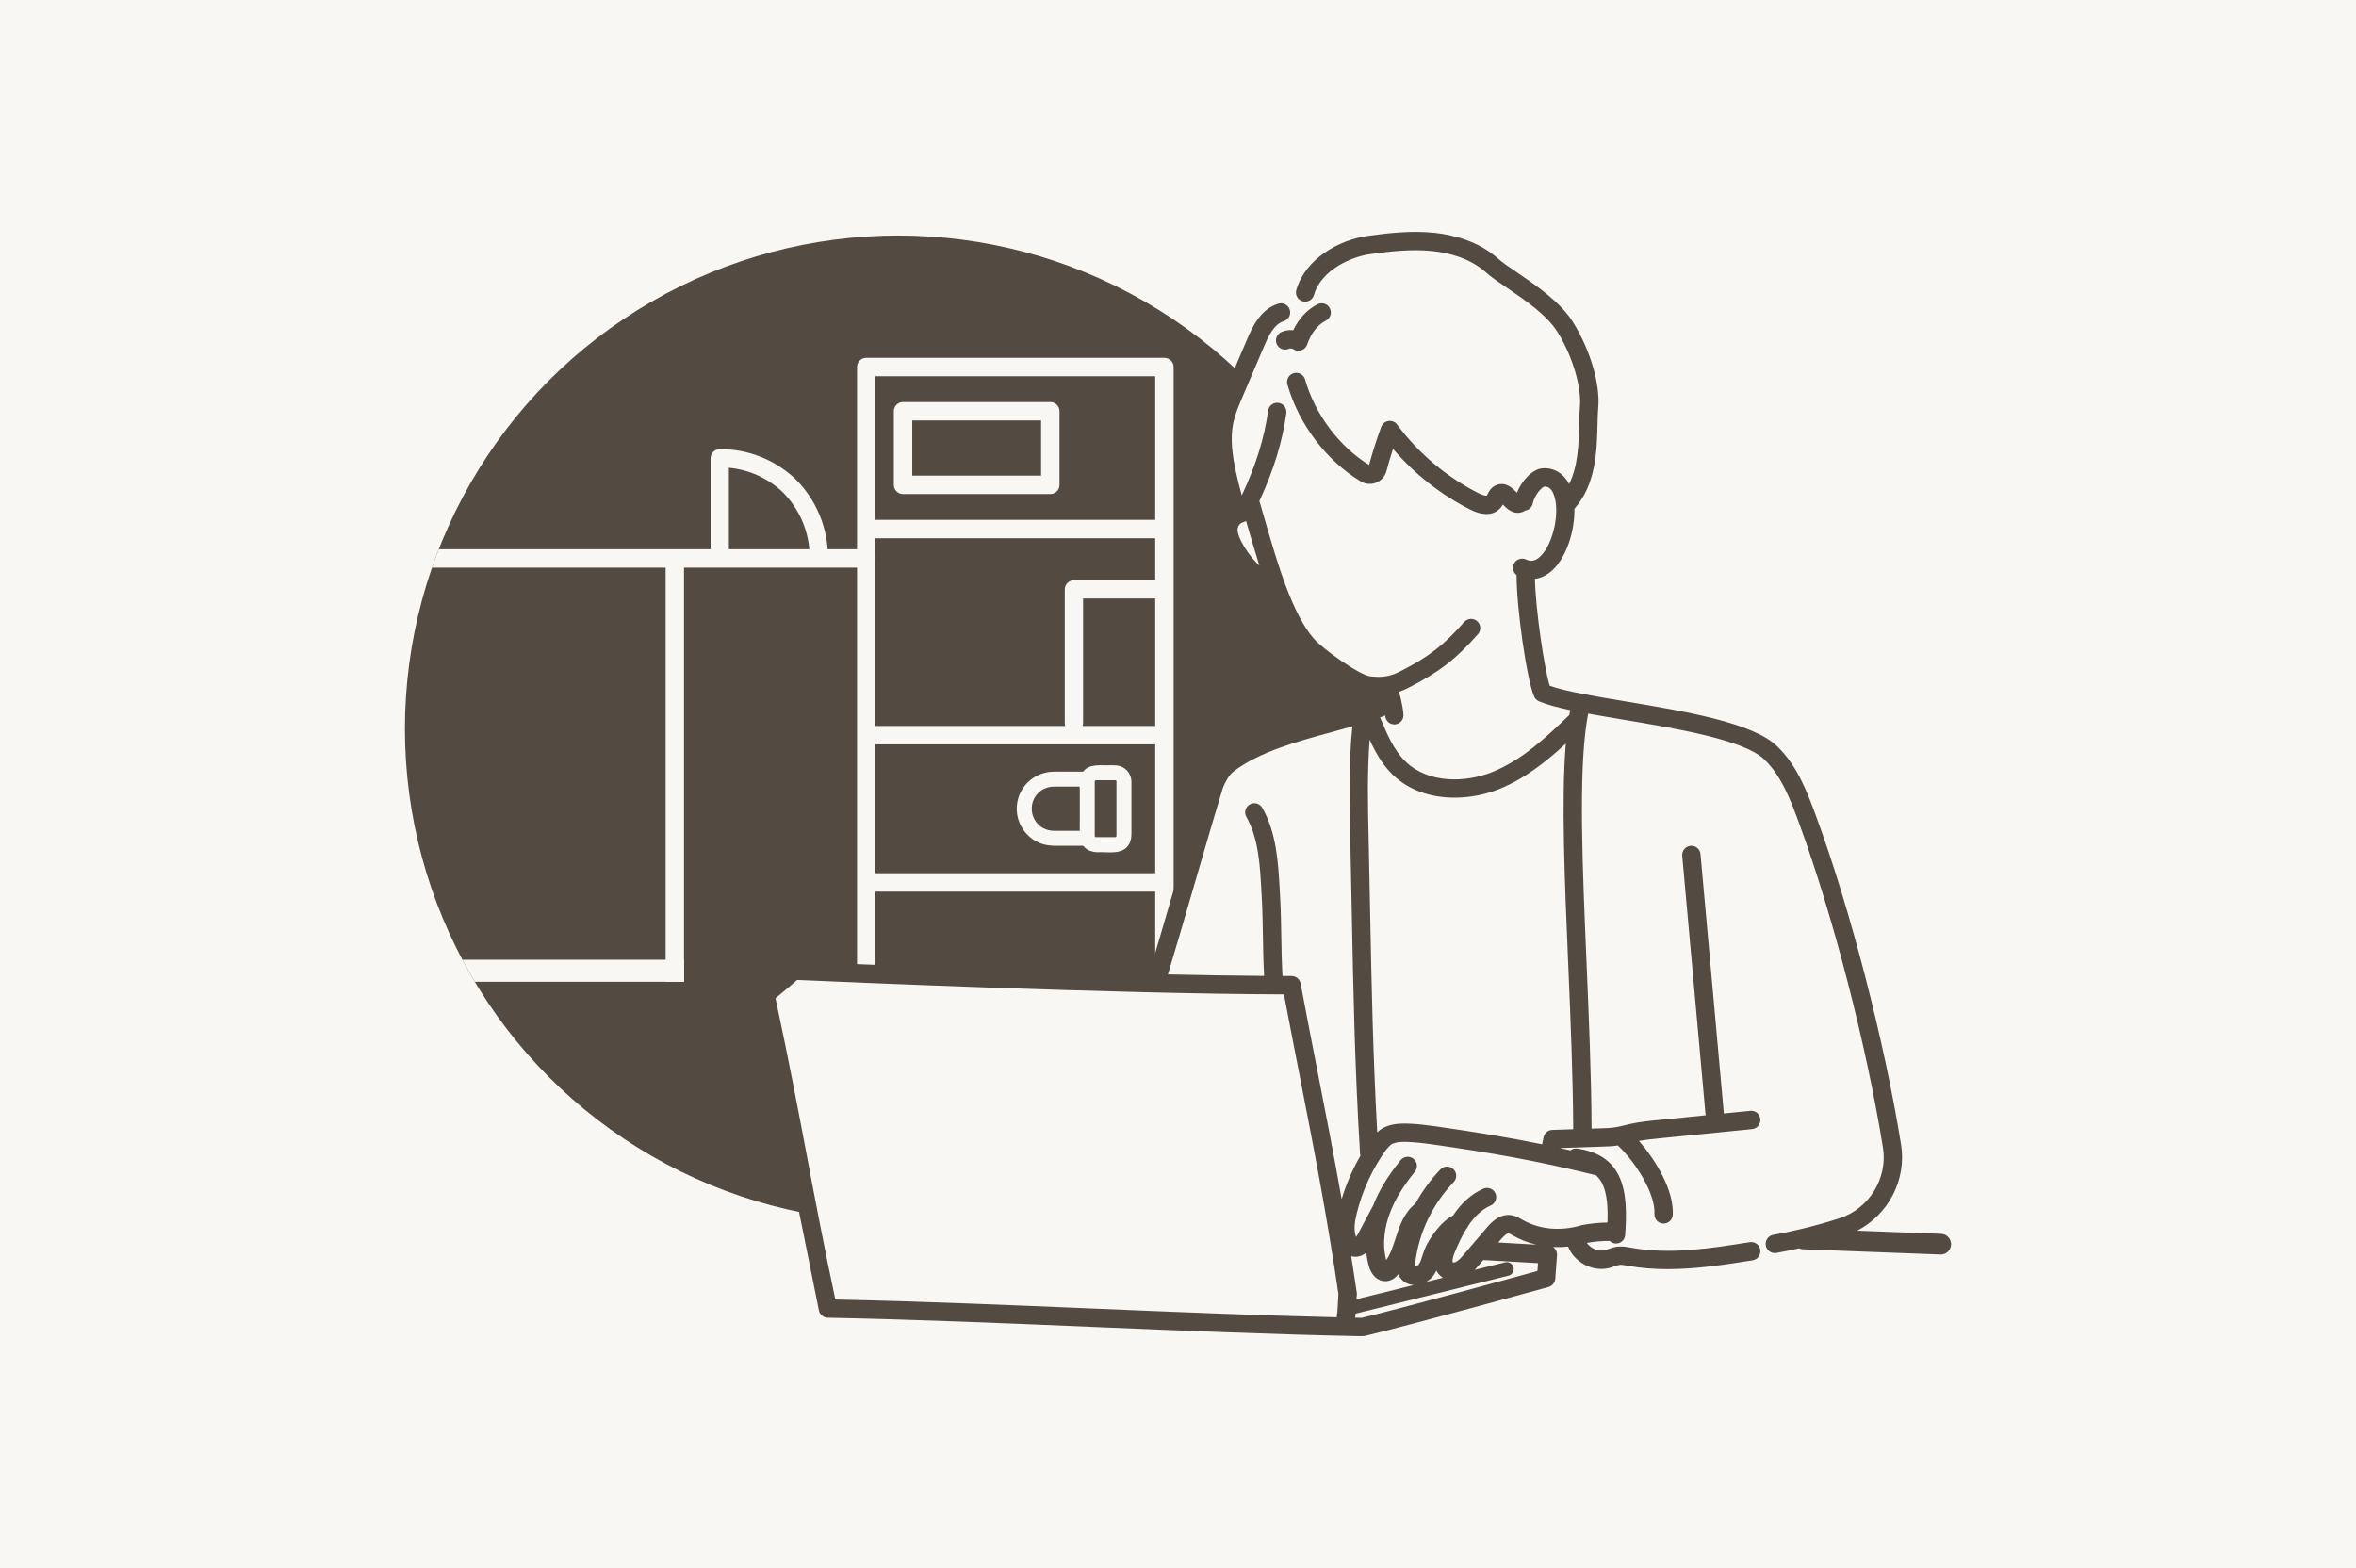
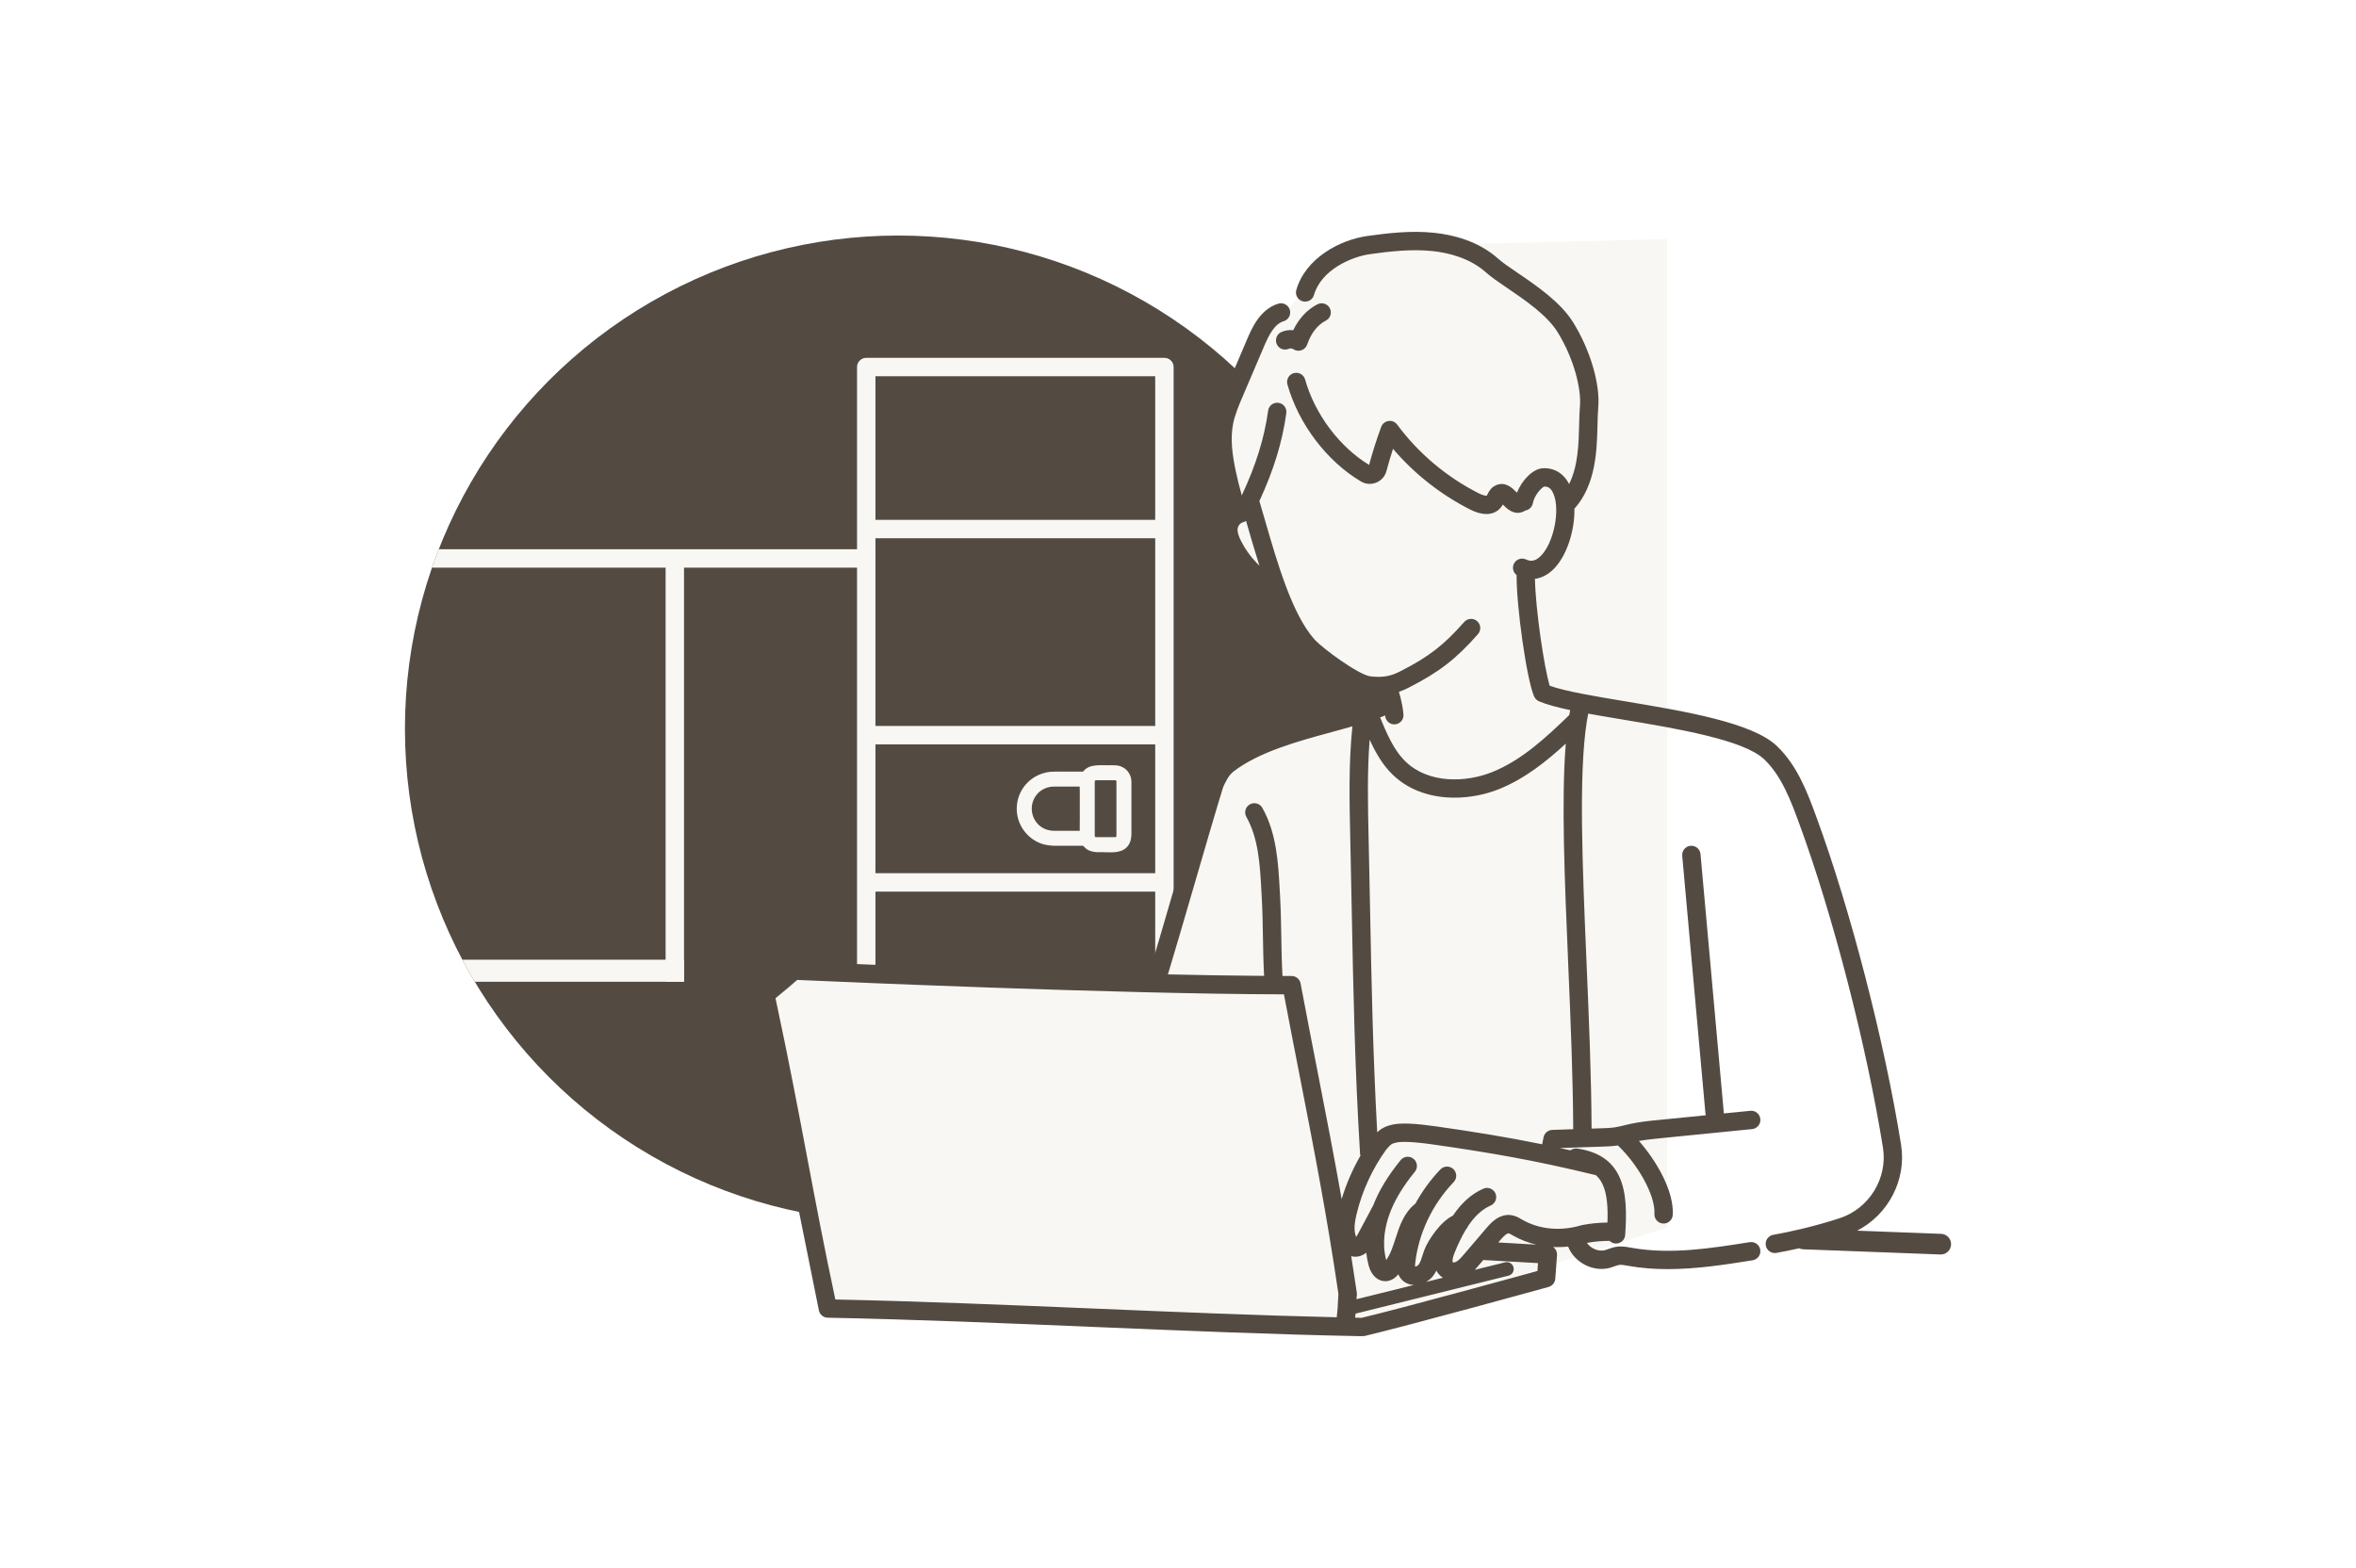
<svg xmlns="http://www.w3.org/2000/svg" id="_レイヤー_2" width="320" height="213" viewBox="0 0 320 213">
  <defs>
    <clipPath id="clippath">
      <circle cx="122" cy="98.994" r="67" style="fill:none;" />
    </clipPath>
  </defs>
  <g id="conts">
-     <rect width="320" height="213" style="fill:#f8f7f3;" />
    <circle cx="122" cy="98.994" r="67" style="fill:#534b42;" />
    <path d="M185,33.5s-8,4-14,14c-5.883,9.806-5.289,12.267-3,26,1,6,5,6,5,6,0,0,3,11,15,14l1,2s-21.462,4.846-23,11c-1.538,6.154-7,21-7,21,0,0-2.769,5.231-2,6l-49-2s-4,1.923-4,5,9,41,9,41c0,0,18.154,1,22,1s49,2,49,2l42.429-13.776V32.47l-41.429,1.03Z" style="fill:#f8f7f3;" />
    <g style="clip-path:url(#clippath);">
      <polygon points="158.156 201.86 53.156 201.86 53.156 75.86 117.656 75.86 117.656 49.86 158.156 49.86 158.156 201.86" style="fill:none; stroke:#f8f7f3; stroke-linejoin:round; stroke-width:2.5px;" />
-       <path d="M112.456,75.706c.007-4.032-1.615-7.896-4.497-10.715-2.769-2.581-6.419-4.007-10.204-3.986-.682.009-1.233.56-1.242,1.242v13.459c0,1.599,2.485,1.602,2.485,0v-13.459s-1.242,1.242-1.242,1.242c3.129-.032,6.151,1.135,8.447,3.261,2.418,2.351,3.778,5.583,3.769,8.955.012,1.598,2.497,1.605,2.485,0Z" style="fill:#f8f7f3;" />
      <line x1="91.656" y1="75.36" x2="91.656" y2="133.36" style="fill:none; stroke:#f8f7f3; stroke-miterlimit:10; stroke-width:2.5px;" />
      <line x1="117.656" y1="75.36" x2="117.656" y2="202.36" style="fill:none; stroke:#f8f7f3; stroke-miterlimit:10; stroke-width:2.5px;" />
      <line x1="51.906" y1="131.86" x2="92.906" y2="131.86" style="fill:none; stroke:#f8f7f3; stroke-miterlimit:10; stroke-width:3px;" />
      <line x1="118.156" y1="71.86" x2="159.156" y2="71.86" style="fill:none; stroke:#f8f7f3; stroke-miterlimit:10; stroke-width:2.5px;" />
      <line x1="117.156" y1="99.86" x2="159.156" y2="99.86" style="fill:none; stroke:#f8f7f3; stroke-miterlimit:10; stroke-width:2.5px;" />
      <line x1="117.156" y1="119.86" x2="159.156" y2="119.86" style="fill:none; stroke:#f8f7f3; stroke-miterlimit:10; stroke-width:2.5px;" />
      <path d="M151.64,106.152v7.149c0,.07.005.143,0,.212-.004.045-.035.152-.008.11-.069.11-.103.085-.201.094-.165.012-.335,0-.5,0h-1.53c-.155,0-.315.011-.47,0-.127-.009-.156.026-.231-.094.03.048-.006-.068-.008-.102-.003-.073,0-.147,0-.221v-6.703c-.015-.184-.006-.369.024-.55.047-.038.104-.06.163-.065.174-.005.348,0,.522,0h1.644c.141-.008.282-.008.423,0,.11.013.169.055.174.169.07,1.3,2.102,1.309,2.032,0-.017-1.105-.841-2.031-1.937-2.176-.443-.035-.887-.044-1.331-.025-1.288,0-2.803-.181-3.499,1.199-.366.725-.244,1.675-.244,2.463v3.572c0,.773-.025,1.55,0,2.322-.002.815.435,1.567,1.143,1.97.526.234,1.104.328,1.677.272,1.134,0,2.602.243,3.502-.603.779-.733.689-1.721.689-2.682v-6.311c0-1.308-2.032-1.31-2.032,0Z" style="fill:#f8f7f3;" />
      <path d="M147.674,112.852h-3.146c-.452,0-.905.004-1.357,0-.675.003-1.332-.213-1.874-.615-1.317-1.035-1.548-2.94-.518-4.261.26-.332.59-.602.966-.791.339-.171.706-.281,1.084-.325.401-.03.809-.011,1.211-.011h3.635c1.308,0,1.31-2.032,0-2.032h-3.492c-.468,0-.947-.025-1.414.016-1.205.094-2.339.611-3.2,1.459-1.965,1.969-1.962,5.159.008,7.124.619.618,1.388,1.064,2.232,1.294.615.141,1.247.2,1.877.174h3.988c1.308,0,1.31-2.032,0-2.032h-.002Z" style="fill:#f8f7f3;" />
-       <path d="M157.383,78.814h-11.52c-.682.01-1.233.56-1.242,1.242v18.174c0,1.599,2.485,1.602,2.485,0v-18.174l-1.242,1.242h11.52c1.599,0,1.602-2.485,0-2.485Z" style="fill:#f8f7f3;" />
-       <rect x="122.656" y="55.86" width="20" height="10" style="fill:none; stroke:#f8f7f3; stroke-linejoin:round; stroke-width:2.5px;" />
    </g>
    <path d="M111.227,178.009c.122.566.617.973,1.195.985,11.518.22,24.037.745,36.145,1.253,12.122.508,24.657,1.033,36.203,1.254h.024c.048,0,.094-.009.141-.014.054.007.109.014.165.014.096,0,.193-.011.29-.034,6.284-1.496,24.758-6.602,24.943-6.653.508-.141.873-.585.911-1.111l.236-3.204c.025-.333-.086-.662-.306-.914-.069-.078-.149-.143-.233-.201.674.032,1.356.018,2.044-.057.851,2.169,3.405,3.508,5.674,2.892.215-.058.426-.133.636-.209.222-.08.432-.155.603-.183.307-.051.714.023,1.145.101l.134.024c1.766.315,3.555.441,5.34.441,3.973,0,7.919-.627,11.533-1.201.68-.108,1.144-.747,1.036-1.427-.108-.681-.746-1.14-1.427-1.036-5.289.84-10.759,1.708-16.045.768l-.128-.023c-.588-.107-1.256-.228-1.983-.109-.399.064-.746.189-1.052.298-.147.053-.294.107-.445.148-.892.243-1.938-.216-2.471-.981,1.021-.187,2.06-.275,3.093-.272.204.2.474.334.782.355.029.002.058.003.086.003.65,0,1.198-.504,1.243-1.162.196-2.856.228-5.807-.856-8.039-1.008-2.079-2.855-3.289-5.643-3.702-.348-.051-.683.048-.942.247-.473-.106-.94-.21-1.401-.31l.002-.008,5.716-.189c.68-.022,1.382-.045,2.109-.156.006,0,.011-.002.017-.003,2.521,2.363,5.111,6.618,4.969,9.295-.037.688.491,1.275,1.179,1.312.023.001.045.002.068.002.658,0,1.209-.516,1.244-1.181.175-3.3-2.277-7.402-4.594-10.04.98-.174,1.996-.277,2.986-.374,3.467-.338,4.831-.478,6.196-.618,1.362-.141,2.724-.281,6.187-.618.685-.066,1.187-.676,1.12-1.362-.067-.685-.662-1.193-1.362-1.12-1.569.153-2.705.265-3.608.355.002-.052.007-.104.002-.157l-3.159-35.069c-.061-.686-.658-1.187-1.354-1.13-.686.062-1.192.668-1.13,1.354l3.159,35.069c.006.063.02.123.034.182-.047.005-.095.01-.142.015-1.362.14-2.724.28-6.183.617-1.284.125-2.612.255-3.933.544-.254.055-.507.118-.759.179-.457.111-.888.217-1.313.283-.579.088-1.206.109-1.813.128l-1.361.045c-.031-7.115-.359-14.889-.68-22.427-.562-13.175-1.093-25.677.028-32.85.01-.042.015-.085.021-.127.053-.333.11-.656.171-.965,1.453.265,3.029.529,4.685.805,7.328,1.223,16.448,2.746,19.225,5.405,2.384,2.283,3.636,5.685,4.74,8.687,4.579,12.45,9.154,30.154,11.384,44.055.666,4.155-1.861,8.278-5.878,9.589-1.68.549-3.39,1.023-5.112,1.436-.038.006-.075.017-.112.026-1.261.3-2.528.572-3.798.796-.678.12-1.131.767-1.011,1.445.107.605.633,1.03,1.227,1.03.072,0,.144-.006.218-.019,1.029-.182,2.055-.397,3.08-.627.167.08.353.128.55.136l18.635.705c.018,0,.036.001.054.001.75,0,1.372-.594,1.4-1.35.029-.774-.574-1.425-1.349-1.455l-11.407-.432c4.221-2.167,6.731-6.901,5.965-11.678-2.252-14.044-6.876-31.935-11.505-44.522-1.197-3.256-2.554-6.946-5.356-9.628-3.332-3.19-12.474-4.717-20.539-6.063-4.199-.701-8.178-1.366-10.32-2.127-.777-2.492-1.936-10.532-2.008-14.52.895-.118,1.753-.558,2.522-1.317,1.808-1.786,2.893-5.244,2.84-8.212,2.934-3.274,3.054-7.949,3.135-11.401.02-.855.039-1.662.099-2.333.283-3.185-1.086-7.837-3.406-11.576-1.713-2.762-4.97-4.978-7.587-6.757-1.08-.735-2.012-1.369-2.56-1.862-2.738-2.463-6.243-3.289-8.702-3.548-3.159-.334-6.348.046-9.089.428-3.791.527-8.432,3.047-9.664,7.332-.191.662.192,1.353.854,1.543.662.189,1.353-.192,1.543-.854.987-3.433,5.092-5.2,7.611-5.551,2.595-.361,5.601-.722,8.485-.418,2.091.22,5.054.906,7.294,2.922.674.607,1.671,1.285,2.827,2.071,2.422,1.647,5.436,3.697,6.87,6.01,2.258,3.64,3.238,7.806,3.04,10.041-.066.752-.086,1.599-.108,2.495-.061,2.586-.139,5.659-1.363,8.113-.747-1.465-2.041-2.25-3.622-2.148-1.28.084-2.779,1.584-3.464,3.314-.035-.035-.072-.071-.102-.101-.505-.509-1.447-1.456-2.721-.922-.7.293-1,.887-1.18,1.242-.03.058-.071.139-.098.186-.135.02-.527-.035-1.094-.322-4.366-2.211-8.194-5.437-11.071-9.328-.272-.368-.724-.559-1.178-.493-.454.065-.835.373-.994.802-.625,1.692-1.178,3.429-1.644,5.167-4.041-2.465-7.362-6.893-8.693-11.607-.187-.662-.875-1.048-1.539-.861-.663.187-1.049.876-.862,1.539,1.516,5.372,5.345,10.421,9.992,13.177.635.377,1.393.432,2.081.15s1.191-.854,1.38-1.569c.267-1.008.564-2.015.888-3.015,2.898,3.396,6.495,6.228,10.512,8.263.783.397,1.519.594,2.171.594.779,0,1.44-.281,1.92-.84.132-.152.231-.307.312-.452.017.017.033.033.049.049.507.508,1.45,1.454,2.721.922.093-.039.176-.09.254-.147.51-.072.945-.453,1.051-.987.221-1.114,1.156-2.109,1.533-2.275.424-.016.878.1,1.24.907.996,2.217.083,6.766-1.713,8.54-.838.828-1.5.676-1.984.452-.627-.29-1.367-.019-1.656.606-.251.541-.08,1.168.375,1.515-.023,4.302,1.359,14.095,2.37,16.461.001.003.003.007.004.01.003.007.006.015.009.022.004.009.011.015.015.024.044.095.1.184.167.266.01.012.018.024.028.036.12.137.268.252.447.328,1.037.44,2.495.827,4.241,1.196-.043.22-.085.444-.124.674-3.147,3.03-6.418,6.11-10.449,7.735-3.621,1.46-8.669,1.59-11.781-1.414-1.639-1.582-2.607-3.925-3.46-5.998.234-.088.461-.178.686-.27.018.649.531,1.183,1.19,1.211.017,0,.035,0,.052,0,.666,0,1.218-.525,1.245-1.196.016-.374-.206-1.917-.626-3.219.496-.171.944-.376,1.365-.591,4.112-2.102,6.391-3.864,9.378-7.253.455-.517.406-1.305-.111-1.76-.516-.455-1.306-.406-1.76.111-2.784,3.158-4.803,4.719-8.643,6.682-1.173.6-2.268.927-4.111.7-1.552-.191-6.468-3.766-7.597-5.032-3.013-3.377-5.058-10.461-6.702-16.153-.247-.856-.486-1.682-.718-2.463-.015-.049-.037-.093-.057-.139,1.95-4.214,3.129-8.045,3.667-11.959.094-.682-.383-1.312-1.066-1.405-.686-.096-1.312.383-1.405,1.066-.515,3.741-1.663,7.422-3.58,11.51-.317-1.142-.61-2.294-.848-3.449-.398-1.937-.748-4.201-.324-6.303.25-1.241.779-2.481,1.291-3.681l2.906-6.809c.622-1.457,1.391-3.044,2.656-3.414.661-.194,1.039-.887.846-1.547-.194-.662-.889-1.04-1.547-.846-2.501.733-3.638,3.397-4.249,4.828l-2.906,6.809c-.561,1.315-1.142,2.675-1.443,4.167-.512,2.541-.122,5.115.326,7.299.35,1.702.787,3.407,1.297,5.069,0,.002.002.003.003.005-.541.532-.919,1.225-1.032,1.994-.177,1.222.268,2.323.676,3.146.655,1.322,1.532,2.557,2.608,3.67,1.093,1.132,2.2,1.845,3.369,2.177,1.198,3.192,2.614,6.123,4.37,8.091,1.143,1.281,6.565,5.528,9.153,5.846.504.062.969.09,1.404.09.106,0,.203-.007.305-.01.03.084.06.176.091.275-2.024.875-4.601,1.579-7.325,2.319-4.841,1.315-10.327,2.806-14.199,5.749-.583.443-1.089,1.019-1.506,1.71-.29.479-.696,1.257-.887,1.873-.885,2.858-2.418,8.123-3.9,13.215-1.438,4.939-2.925,10.045-3.757,12.733-22.62-.541-47.823-1.69-48.153-1.706-.327-.01-.646.099-.89.317-.02.018-2.024,1.812-3.811,3.199-.379.294-.555.779-.454,1.248,1.897,8.821,3.199,15.7,4.457,22.352.27,1.428.537,2.839.807,4.253M170.714,76.499c-.898-.929-1.626-1.953-2.167-3.044-.367-.74-.504-1.259-.442-1.68.047-.328.312-.734.779-.851.133-.033.251-.091.361-.161.059.205.118.406.178.615.502,1.737,1.041,3.599,1.635,5.458-.113-.106-.228-.218-.344-.338ZM162.19,120.264c1.48-5.082,3.01-10.336,3.888-13.174.096-.309.37-.877.639-1.322.255-.422.55-.763.881-1.014,3.484-2.649,8.721-4.072,13.342-5.327.936-.254,1.854-.505,2.746-.761-.517,5.045-.406,10.138-.292,15.079.076,3.316.138,6.535.199,9.704.214,11.024.415,21.436,1.132,33.249.006.1.027.194.055.286-1.075,1.857-1.937,3.849-2.551,5.898-1.029-5.833-2.109-11.367-3.226-17.085-.759-3.885-1.544-7.901-2.35-12.204-.111-.59-.625-1.017-1.226-1.017-.406,0-.818,0-1.234-.002-.107-1.903-.136-3.674-.164-5.387-.029-1.752-.058-3.563-.169-5.533l-.041-.745c-.198-3.632-.423-7.748-2.364-11.172-.34-.599-1.1-.809-1.7-.47-.599.34-.809,1.101-.47,1.7,1.653,2.915,1.852,6.556,2.043,10.078l.041.75c.109,1.92.138,3.705.166,5.431.028,1.692.058,3.442.16,5.334-4.045-.029-8.478-.101-13.065-.202.863-2.829,2.232-7.532,3.561-12.096ZM185.571,170.159c.065.605.174,1.199.333,1.776.359,1.302,1.224,2.1,2.246,2.1.082,0,.164-.005.247-.015.787-.098,1.294-.658,1.461-.842.025-.028.046-.058.07-.086.11.268.268.531.502.768.421.427.987.66,1.611.686l-7.795,1.934c.003-.061.006-.117.009-.179l.009-.179c.041-.157.052-.324.027-.495-.25-1.709-.505-3.368-.763-4.997.147.042.346.083.586.083.409,0,.927-.126,1.458-.554ZM195.093,172.589c.15.295.34.53.538.712.109.1.228.186.353.264l-2.3.571c.377-.211.715-.492.974-.829.18-.233.315-.476.435-.719ZM113.459,176.519c-1.536-7.198-2.647-13.07-3.82-19.273-1.226-6.475-2.491-13.165-4.307-21.653,1.197-.96,2.362-1.971,2.945-2.484,4.851.218,43.239,1.91,66.114,1.96.742,3.931,1.463,7.625,2.163,11.207,1.875,9.599,3.647,18.67,5.239,29.513-.005.035-.014.068-.016.104l-.013.288c-.049,1.024-.091,1.812-.206,2.753-10.6-.248-21.908-.72-32.885-1.181-11.777-.493-23.944-1.003-35.214-1.234ZM208.822,172.643c-3.685,1.015-18.371,5.048-23.913,6.374-.031-.003-.06-.01-.091-.011-.249-.005-.505-.012-.755-.017.021-.188.039-.372.055-.551l20.771-5.155c.501-.125.807-.632.683-1.133-.124-.501-.629-.807-1.133-.683l-4.128,1.024c.145-.158.282-.315.407-.462l.746-.873,7.436.423-.079,1.063ZM203.501,168.774l.309-.362c.739-.864,1.029-.897,1.099-.882.096.016.303.136.469.233l.101.058c.997.574,2.069.982,3.184,1.246l-5.162-.294ZM218.332,166.064c-1.152.013-2.307.127-3.44.346-.039.008-.077.017-.116.029-2.859.843-5.718.566-8.052-.778l-.091-.053c-.343-.2-.77-.448-1.32-.539-1.692-.276-2.888,1.125-3.4,1.723l-3.091,3.618c-.342.399-.695.812-1.061.994-.208.104-.404.086-.44.065-.002-.002-.168-.297.261-1.34.435-1.058.932-2.149,1.537-3.141.133-.133.236-.291.298-.468.804-1.201,1.79-2.214,3.058-2.77.63-.277.918-1.013.641-1.643s-1.013-.916-1.643-.641c-1.778.78-3.092,2.114-4.122,3.653-1.73.838-3.343,3.311-3.845,4.553-.118.293-.214.596-.31.899-.155.493-.288.919-.517,1.215-.116.152-.337.248-.471.27-.012-.086-.015-.248.02-.549.477-4.037,2.33-7.921,5.215-10.935.477-.497.459-1.287-.038-1.763-.498-.477-1.287-.459-1.763.038-1.344,1.403-2.485,2.977-3.405,4.659-1.56,1.224-2.162,3.075-2.69,4.713-.356,1.102-.694,2.15-1.269,2.947-.626-2.391-.112-4.693.435-6.213.666-1.852,1.798-3.746,3.46-5.79.435-.535.354-1.32-.181-1.754-.535-.435-1.319-.354-1.754.181-1.735,2.134-2.953,4.15-3.727,6.149l-2.063,3.871c-.095.178-.183.312-.258.41-.374-.925-.175-2.097.073-3.13.747-3.108,2.129-6.119,4.001-8.712.08-.088.155-.174.229-.259.362-.418.512-.591,1.237-.733.574-.113,1.905-.154,4.992.288,7.648,1.097,13.674,2.121,21.845,4.114.055.013.109.017.163.022.378.327.679.72.909,1.194.661,1.362.763,3.268.691,5.259ZM210.833,153.483c-.577.019-1.066.432-1.181.998l-.194.954c-4.819-.984-9.238-1.691-14.38-2.429-2.833-.406-4.684-.49-5.827-.267-1.13.222-1.752.641-2.192,1.065-.586-10.646-.777-20.273-.973-30.403-.061-3.172-.124-6.394-.2-9.713-.1-4.35-.194-8.819.144-13.218.772,1.695,1.723,3.401,3.149,4.778,2.296,2.216,5.363,3.104,8.389,3.104,2.134,0,4.249-.442,6.057-1.17,3.468-1.398,6.414-3.755,9.046-6.171-.624,7.585-.157,18.529.33,29.975.321,7.54.65,15.316.678,22.403l-2.847.094Z" style="fill:#534b42;" />
    <path d="M173.412,46.745c.278.629,1.015.914,1.645.635.185-.083.443-.06.611.053.208.139.451.211.695.211.134,0,.268-.021.398-.065.367-.123.656-.41.782-.777.533-1.55,1.41-2.674,2.537-3.248.614-.313.857-1.064.545-1.677-.313-.614-1.064-.858-1.678-.545-1.4.714-2.525,1.919-3.297,3.521-.542-.059-1.097.023-1.603.247-.63.279-.914,1.016-.634,1.646Z" style="fill:#534b42;" />
  </g>
</svg>